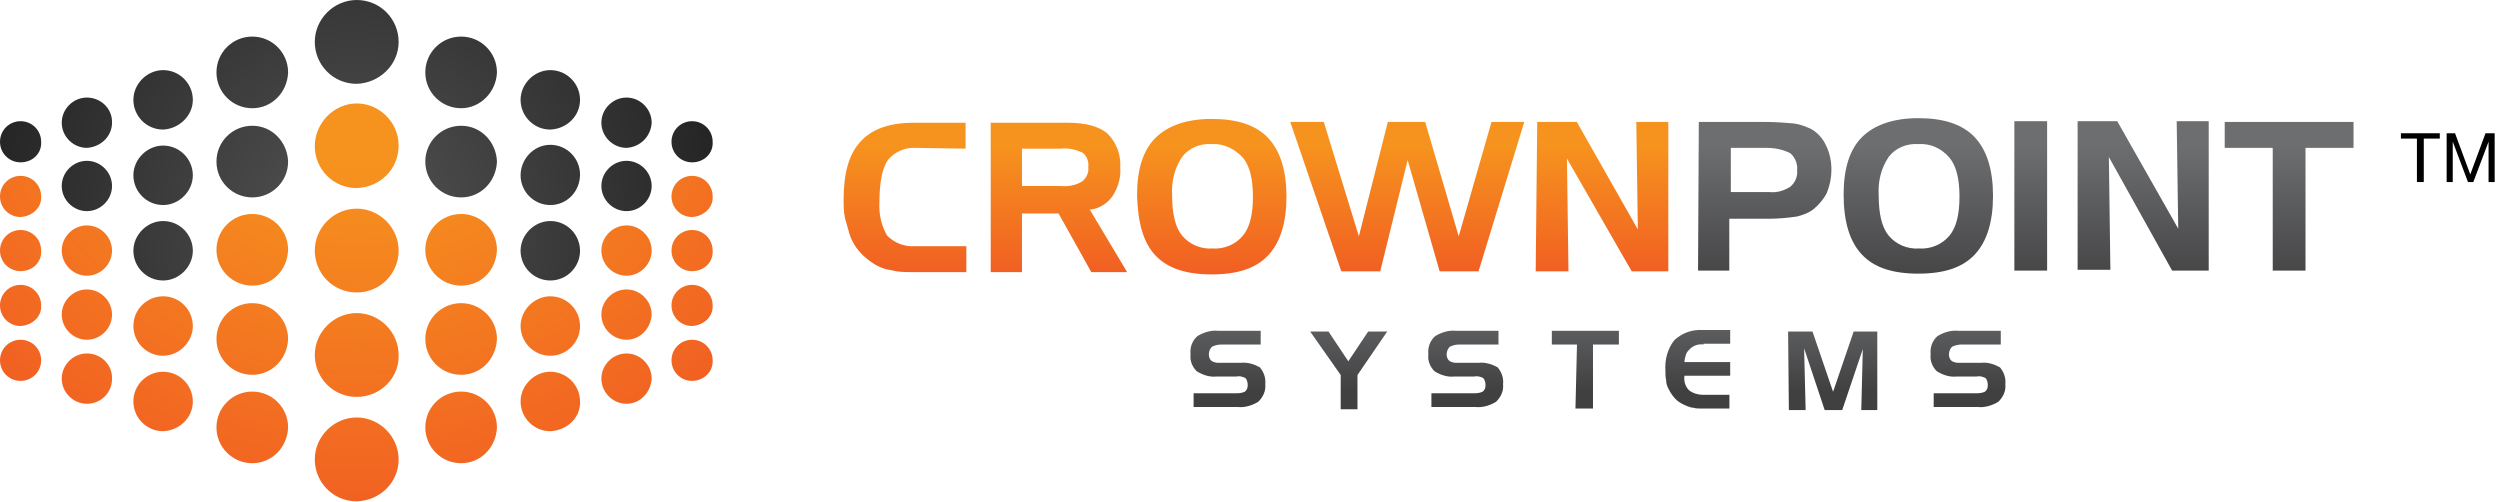
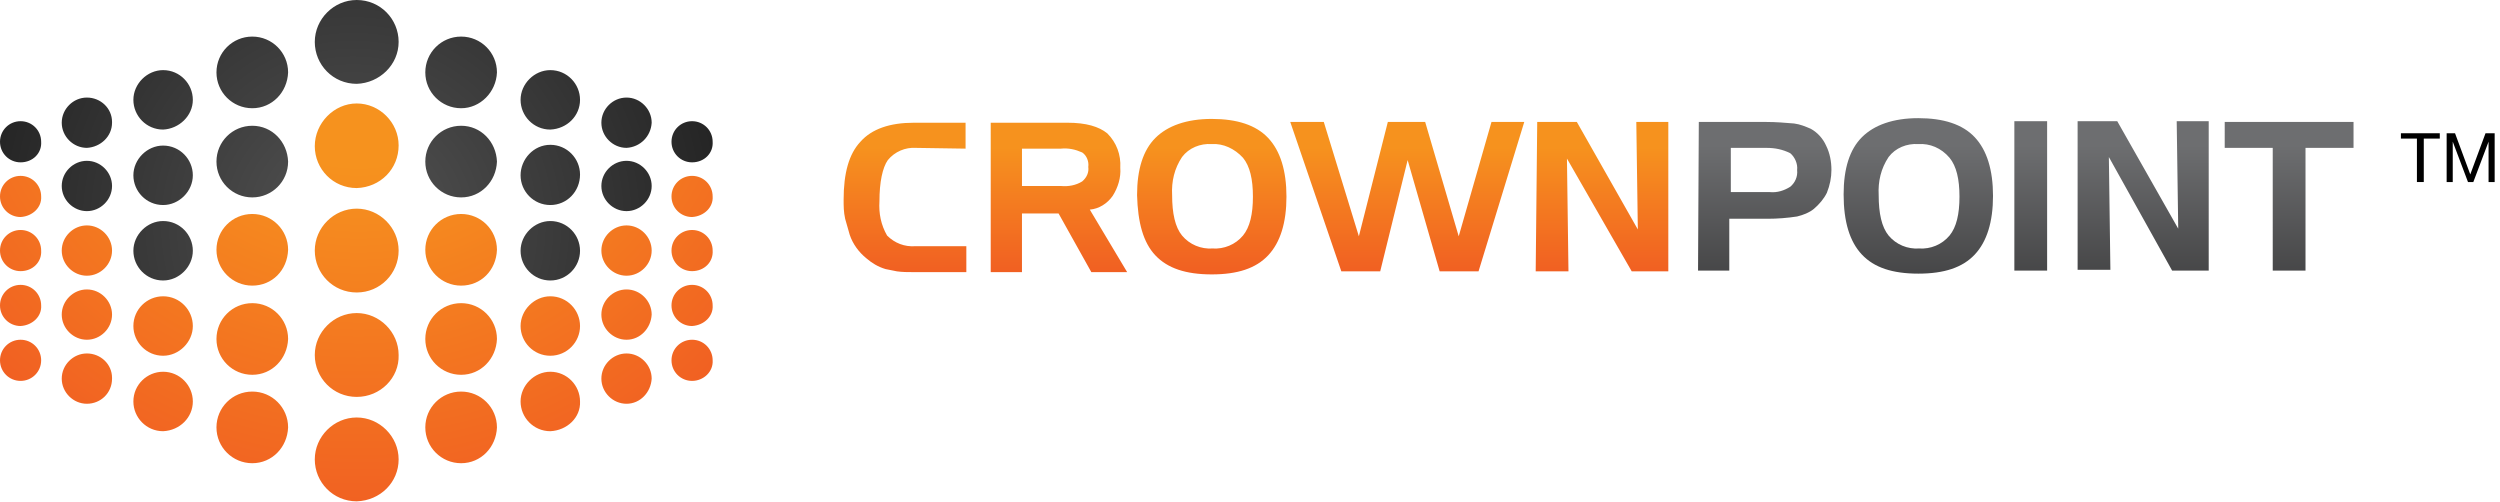
<svg xmlns="http://www.w3.org/2000/svg" version="1.1" id="Layer_1" x="0px" y="0px" width="328px" height="65.8px" viewBox="0 0 328 65.8" style="enable-background:new 0 0 328 65.8;" xml:space="preserve">
  <style type="text/css"> .st0{fill:url(#Path_610_1_);} .st1{fill:url(#Path_611_1_);} .st2{fill:url(#Path_612_1_);} .st3{fill:url(#Path_613_1_);} .st4{fill:url(#Path_614_1_);} .st5{enable-background:new ;} </style>
  <g id="Group_351" transform="translate(-183 -23.117)">
    <g id="logo-crownpointsystems" transform="translate(178.5 18.117)">
      <g id="Group_344" transform="translate(4.5 5)">
        <radialGradient id="Path_610_1_" cx="-772.886" cy="559.444" r="1.625" gradientTransform="matrix(36.775 0 0 -36.787 28469.16 20609.908)" gradientUnits="userSpaceOnUse">
          <stop offset="0" style="stop-color:#545454" />
          <stop offset="1" style="stop-color:#1A1A1A" />
        </radialGradient>
        <path id="Path_610" class="st0" d="M72.2,36.8c-2.2,0-3.9-1.8-3.9-3.9s1.8-3.9,3.9-3.9c2.2,0,3.9,1.8,3.9,3.9c0,0,0,0,0,0 C76.1,35,74.4,36.8,72.2,36.8z M21.4,36.8c-2.2,0-3.9-1.8-3.9-3.9s1.8-3.9,3.9-3.9c2.2,0,3.9,1.8,3.9,3.9c0,0,0,0,0,0 C25.3,35,23.5,36.8,21.4,36.8L21.4,36.8z M82.2,27.7c-1.8,0-3.3-1.5-3.3-3.3s1.5-3.3,3.3-3.3s3.3,1.5,3.3,3.3v0 C85.5,26.2,84,27.7,82.2,27.7L82.2,27.7z M11.4,27.7c-1.8,0-3.3-1.5-3.3-3.3c0-1.8,1.5-3.3,3.3-3.3s3.3,1.5,3.3,3.3 C14.7,26.2,13.2,27.7,11.4,27.7z M72.2,26.9c-2.2,0-3.9-1.8-3.9-3.9S70,19,72.2,19c2.2,0,3.9,1.8,3.9,3.9v0 C76.1,25.1,74.4,26.9,72.2,26.9L72.2,26.9z M21.4,26.9c-2.2,0-3.9-1.8-3.9-3.9s1.8-3.9,3.9-3.9c2.2,0,3.9,1.8,3.9,3.9 C25.3,25.1,23.5,26.9,21.4,26.9L21.4,26.9z M60.5,25.9c-2.6,0-4.7-2.1-4.7-4.7s2.1-4.7,4.7-4.7c2.6,0,4.6,2.1,4.7,4.7 C65.1,23.8,63.1,25.9,60.5,25.9L60.5,25.9z M33.1,25.9c-2.6,0-4.7-2.1-4.7-4.7s2.1-4.7,4.7-4.7c2.6,0,4.6,2.1,4.7,4.7 C37.8,23.8,35.7,25.9,33.1,25.9L33.1,25.9z M90.8,21.3c-1.5,0-2.7-1.2-2.7-2.7s1.2-2.7,2.7-2.7c1.5,0,2.7,1.2,2.7,2.7 C93.6,20.1,92.4,21.3,90.8,21.3C90.9,21.3,90.9,21.3,90.8,21.3L90.8,21.3z M2.7,21.3c-1.5,0-2.7-1.2-2.7-2.7 c0-1.5,1.2-2.7,2.7-2.7s2.7,1.2,2.7,2.7l0,0C5.5,20.1,4.3,21.3,2.7,21.3C2.8,21.3,2.7,21.3,2.7,21.3L2.7,21.3z M82.2,19.4 c-1.8,0-3.3-1.5-3.3-3.3s1.5-3.3,3.3-3.3s3.3,1.5,3.3,3.3v0C85.4,17.9,84,19.3,82.2,19.4L82.2,19.4z M11.4,19.4 c-1.8,0-3.3-1.5-3.3-3.3c0-1.8,1.5-3.3,3.3-3.3c1.8,0,3.3,1.4,3.3,3.2c0,0,0,0.1,0,0.1C14.7,17.9,13.2,19.3,11.4,19.4L11.4,19.4z M72.2,17c-2.2,0-3.9-1.8-3.9-3.9s1.8-3.9,3.9-3.9c2.2,0,3.9,1.8,3.9,3.9v0C76.1,15.2,74.4,16.9,72.2,17L72.2,17z M21.4,17 c-2.2,0-3.9-1.8-3.9-3.9s1.8-3.9,3.9-3.9c2.2,0,3.9,1.8,3.9,3.9C25.3,15.2,23.5,16.9,21.4,17L21.4,17z M60.5,14.2 c-2.6,0-4.7-2.1-4.7-4.7c0-2.6,2.1-4.7,4.7-4.7c2.6,0,4.7,2.1,4.7,4.7c0,0,0,0,0,0C65.1,12.1,63,14.2,60.5,14.2L60.5,14.2z M33.1,14.2c-2.6,0-4.7-2.1-4.7-4.7s2.1-4.7,4.7-4.7s4.7,2.1,4.7,4.7C37.7,12.1,35.7,14.2,33.1,14.2L33.1,14.2z M46.8,11 c-3.1,0-5.5-2.5-5.5-5.5c0-3,2.5-5.5,5.5-5.5c0,0,0,0,0,0c3.1,0,5.5,2.5,5.5,5.5C52.3,8.5,49.8,10.9,46.8,11z" />
      </g>
      <g id="Group_345" transform="translate(4.5 18.574)">
        <radialGradient id="Path_611_1_" cx="-779.278" cy="550.997" r="1.471" gradientTransform="matrix(52.218 0 0 -52.209 40739.18 28753.281)" gradientUnits="userSpaceOnUse">
          <stop offset="0.282" style="stop-color:#F6921E" />
          <stop offset="1" style="stop-color:#F05623" />
        </radialGradient>
        <path id="Path_611" class="st1" d="M46.8,52.2c-3.1,0-5.5-2.5-5.5-5.5s2.5-5.5,5.5-5.5s5.5,2.5,5.5,5.5l0,0 C52.3,49.7,49.9,52.1,46.8,52.2z M60.5,47.2c-2.6,0-4.7-2.1-4.7-4.7c0-2.6,2.1-4.7,4.7-4.7c2.6,0,4.7,2.1,4.7,4.7c0,0,0,0,0,0 C65.1,45.1,63.1,47.2,60.5,47.2z M33.1,47.2c-2.6,0-4.7-2.1-4.7-4.7c0-2.6,2.1-4.7,4.7-4.7c2.6,0,4.7,2.1,4.7,4.7l0,0 C37.7,45.1,35.7,47.2,33.1,47.2z M72.2,43c-2.2,0-3.9-1.8-3.9-3.9s1.8-3.9,3.9-3.9c2.2,0,3.9,1.8,3.9,3.9c0,0,0,0,0,0 C76.2,41.2,74.4,42.9,72.2,43C72.3,43,72.2,43,72.2,43L72.2,43z M21.4,43c-2.2,0-3.9-1.8-3.9-3.9c0-2.2,1.8-3.9,3.9-3.9 c2.2,0,3.9,1.8,3.9,3.9c0,0,0,0,0,0C25.3,41.2,23.6,42.9,21.4,43C21.4,43,21.4,43,21.4,43z M82.2,39.4c-1.8,0-3.3-1.5-3.3-3.3 s1.5-3.3,3.3-3.3s3.3,1.5,3.3,3.3l0,0C85.4,37.9,84,39.4,82.2,39.4L82.2,39.4z M11.4,39.4c-1.8,0-3.3-1.5-3.3-3.3 c0-1.8,1.5-3.3,3.3-3.3c0,0,0,0,0,0c1.8,0,3.3,1.4,3.3,3.2c0,0,0,0.1,0,0.1C14.7,38,13.2,39.4,11.4,39.4L11.4,39.4z M46.8,38.5 c-3.1,0-5.5-2.5-5.5-5.5s2.5-5.5,5.5-5.5s5.5,2.5,5.5,5.5l0,0C52.4,36,49.9,38.5,46.8,38.5L46.8,38.5z M90.8,36.4 c-1.5,0-2.7-1.2-2.7-2.7s1.2-2.7,2.7-2.7c1.5,0,2.7,1.2,2.7,2.7C93.6,35.2,92.3,36.4,90.8,36.4L90.8,36.4z M2.7,36.4 c-1.5,0-2.7-1.2-2.7-2.7s1.2-2.7,2.7-2.7s2.7,1.2,2.7,2.7l0,0C5.4,35.2,4.2,36.4,2.7,36.4L2.7,36.4z M60.5,35.6 c-2.6,0-4.7-2.1-4.7-4.7c0-2.6,2.1-4.7,4.7-4.7c2.6,0,4.7,2.1,4.7,4.7c0,0,0,0,0,0C65.1,33.5,63.1,35.6,60.5,35.6L60.5,35.6z M33.1,35.6c-2.6,0-4.7-2.1-4.7-4.7s2.1-4.7,4.7-4.7s4.7,2.1,4.7,4.7C37.7,33.5,35.7,35.6,33.1,35.6L33.1,35.6z M72.2,33.1 c-2.2,0-3.9-1.8-3.9-3.9s1.8-3.9,3.9-3.9c2.2,0,3.9,1.8,3.9,3.9c0,0,0,0,0,0C76.1,31.3,74.4,33.1,72.2,33.1L72.2,33.1z M21.4,33.1c-2.2,0-3.9-1.8-3.9-3.9c0-2.2,1.8-3.9,3.9-3.9c2.2,0,3.9,1.8,3.9,3.9C25.3,31.3,23.5,33.1,21.4,33.1L21.4,33.1z M82.2,31c-1.8,0-3.3-1.5-3.3-3.3s1.5-3.3,3.3-3.3s3.3,1.5,3.3,3.3l0,0C85.4,29.5,84,31,82.2,31L82.2,31z M11.4,31 c-1.8,0-3.3-1.5-3.3-3.3c0-1.8,1.5-3.3,3.3-3.3c0,0,0,0,0,0c1.8,0,3.3,1.5,3.3,3.3C14.7,29.5,13.2,31,11.4,31 C11.4,31,11.4,31,11.4,31z M90.8,29.2c-1.5,0-2.7-1.2-2.7-2.7s1.2-2.7,2.7-2.7c1.5,0,2.7,1.2,2.7,2.7 C93.6,27.9,92.4,29.1,90.8,29.2C90.9,29.2,90.9,29.2,90.8,29.2L90.8,29.2z M2.7,29.2c-1.5,0-2.7-1.2-2.7-2.7s1.2-2.7,2.7-2.7 s2.7,1.2,2.7,2.7l0,0C5.5,27.9,4.3,29.1,2.7,29.2C2.8,29.2,2.7,29.2,2.7,29.2L2.7,29.2z M46.8,24.8c-3.1,0-5.5-2.5-5.5-5.5 s2.5-5.5,5.5-5.5s5.5,2.5,5.5,5.5l0,0C52.3,22.3,49.9,24.8,46.8,24.8L46.8,24.8z M60.5,23.9c-2.6,0-4.7-2.1-4.7-4.7 c0-2.6,2.1-4.7,4.7-4.7c2.6,0,4.7,2.1,4.7,4.7c0,0,0,0,0,0C65.1,21.9,63.1,23.9,60.5,23.9L60.5,23.9z M33.1,23.9 c-2.6,0-4.7-2.1-4.7-4.7s2.1-4.7,4.7-4.7s4.7,2.1,4.7,4.7C37.7,21.9,35.7,23.9,33.1,23.9L33.1,23.9z M82.2,22.6 c-1.8,0-3.3-1.5-3.3-3.3s1.5-3.3,3.3-3.3s3.3,1.5,3.3,3.3l0,0C85.5,21.1,84,22.6,82.2,22.6z M11.4,22.6c-1.8,0-3.3-1.5-3.3-3.3 c0-1.8,1.5-3.3,3.3-3.3c0,0,0,0,0,0c1.8,0,3.3,1.5,3.3,3.3C14.7,21.1,13.2,22.6,11.4,22.6C11.4,22.6,11.4,22.6,11.4,22.6z M90.8,22c-1.5,0-2.7-1.2-2.7-2.7s1.2-2.7,2.7-2.7c1.5,0,2.7,1.2,2.7,2.7C93.6,20.8,92.4,22,90.8,22C90.9,22,90.9,22,90.8,22 L90.8,22z M2.7,22C1.2,22,0,20.8,0,19.3s1.2-2.7,2.7-2.7s2.7,1.2,2.7,2.7l0,0C5.5,20.8,4.3,22,2.7,22C2.8,22,2.7,22,2.7,22 L2.7,22z M90.8,14.9c-1.5,0-2.7-1.2-2.7-2.7s1.2-2.7,2.7-2.7c1.5,0,2.7,1.2,2.7,2.7C93.6,13.6,92.4,14.8,90.8,14.9 C90.9,14.9,90.9,14.9,90.8,14.9L90.8,14.9z M2.7,14.9c-1.5,0-2.7-1.2-2.7-2.7s1.2-2.7,2.7-2.7s2.7,1.2,2.7,2.7l0,0 C5.5,13.6,4.3,14.8,2.7,14.9C2.8,14.9,2.7,14.9,2.7,14.9L2.7,14.9z M46.8,11.1c-3.1,0-5.5-2.5-5.5-5.5S43.8,0,46.8,0 s5.5,2.5,5.5,5.5l0,0C52.3,8.6,49.9,11,46.8,11.1L46.8,11.1z" />
      </g>
      <linearGradient id="Path_612_1_" gradientUnits="userSpaceOnUse" x1="-782.565" y1="531.591" x2="-782.565" y2="529.866" gradientTransform="matrix(106.933 0 0 -10.462 83896.203 5599.794)">
        <stop offset="0.282" style="stop-color:#6D6E70" />
        <stop offset="1" style="stop-color:#404041" />
      </linearGradient>
-       <path id="Path_612" class="st2" d="M170.1,50.2h-5.3c-0.5,0-0.9,0.1-1.3,0.3c-0.3,0.3-0.4,0.7-0.4,1c0,0.3,0.1,0.6,0.3,0.8 c0.1,0.1,0.3,0.2,0.4,0.2c0.2,0.1,0.4,0.1,0.6,0.1h2.9c0.9-0.1,1.8,0.2,2.5,0.6c0.5,0.6,0.8,1.4,0.7,2.2c0.1,0.9-0.3,1.7-0.9,2.3 c-0.8,0.5-1.8,0.8-2.7,0.7h-5.8v-1.8h5.4c0.4,0,0.9,0,1.3-0.2c0.3-0.2,0.4-0.5,0.4-0.9c0-0.3-0.1-0.7-0.3-0.9 c-0.4-0.2-0.8-0.3-1.2-0.2h-2.6c-0.9,0.1-1.8-0.2-2.6-0.7c-0.6-0.6-0.9-1.4-0.8-2.2c-0.1-0.9,0.2-1.8,0.9-2.4 c0.8-0.5,1.8-0.8,2.7-0.7h5.6v1.8L170.1,50.2z M176.4,48.5h2.4l2.6,3.9l2.6-3.9h2.5l-3.9,5.7v4.5h-2.2v-4.5L176.4,48.5z M201.3,50.2H196c-0.5,0-0.9,0.1-1.3,0.3c-0.3,0.3-0.4,0.7-0.4,1c0,0.3,0.1,0.6,0.3,0.8c0.1,0.1,0.3,0.2,0.4,0.2 c0.2,0.1,0.4,0.1,0.6,0.1h2.9c0.9-0.1,1.8,0.2,2.5,0.6c0.5,0.6,0.8,1.4,0.7,2.2c0.1,0.9-0.3,1.7-0.9,2.3c-0.8,0.5-1.8,0.8-2.7,0.7 h-5.8v-1.8h5.4c0.4,0,0.9,0,1.3-0.2c0.3-0.2,0.4-0.5,0.4-0.9c0-0.3-0.1-0.7-0.3-0.9c-0.4-0.2-0.8-0.3-1.2-0.2h-2.6 c-0.9,0.1-1.8-0.2-2.6-0.7c-0.6-0.6-0.9-1.4-0.8-2.2c-0.1-0.9,0.2-1.8,0.9-2.4c0.8-0.5,1.8-0.8,2.7-0.7h5.6v1.8L201.3,50.2z M211.4,50.2h-3.3v-1.8h8.8v1.8h-3.4v8.4h-2.3L211.4,50.2L211.4,50.2z M228,50.2c-0.6-0.1-1.3,0.1-1.8,0.6 c-0.2,0.2-0.4,0.4-0.5,0.7c-0.1,0.3-0.2,0.7-0.2,1h6v1.8h-6c-0.1,0.7,0.1,1.4,0.6,1.9c0.5,0.4,1.2,0.6,1.8,0.6h3.5v1.8h-3.7 c-0.3,0-0.7,0-1-0.1c-0.3,0-0.5-0.1-0.8-0.2c-0.5-0.2-0.9-0.4-1.3-0.7c-0.5-0.4-0.9-1-1.2-1.6c-0.2-0.4-0.3-0.7-0.3-1.1 c-0.1-0.4-0.1-0.9-0.1-1.3c-0.1-1.4,0.3-2.9,1.2-4c1-0.9,2.3-1.4,3.7-1.3h3.6v1.8H228L228,50.2z M239.1,48.5h3.2l2.7,7.9l2.7-7.9 h3.1v10.3h-2.1l0.2-8l-2.7,8h-2.3l-2.7-8.1l0.2,8.1h-2.2L239.1,48.5L239.1,48.5z M267.2,50.2h-5.3c-0.5,0-0.9,0.1-1.3,0.3 c-0.3,0.3-0.4,0.7-0.4,1c0,0.3,0.1,0.6,0.3,0.8c0.1,0.1,0.3,0.2,0.4,0.2c0.2,0.1,0.4,0.1,0.6,0.1h2.9c0.9-0.1,1.8,0.2,2.5,0.6 c0.5,0.6,0.8,1.4,0.7,2.2c0.1,0.9-0.3,1.7-0.9,2.3c-0.8,0.5-1.8,0.8-2.7,0.7h-5.8v-1.8h5.4c0.4,0,0.9,0,1.3-0.2 c0.3-0.2,0.4-0.5,0.4-0.9c0-0.3-0.1-0.7-0.3-0.9c-0.4-0.2-0.8-0.3-1.2-0.2h-2.6c-0.9,0.1-1.8-0.2-2.6-0.7 c-0.6-0.6-0.9-1.4-0.8-2.2c-0.1-0.9,0.2-1.8,0.9-2.4c0.8-0.5,1.8-0.8,2.7-0.7h5.6v1.8L267.2,50.2z" />
      <g id="Group_346" transform="translate(115.183 20.502)">
        <linearGradient id="Path_613_1_" gradientUnits="userSpaceOnUse" x1="-897.836" y1="533.89" x2="-897.836" y2="532.564" gradientTransform="matrix(108.202 0 0 -20.402 97201.492 10888.552)">
          <stop offset="0.282" style="stop-color:#F6921E" />
          <stop offset="1" style="stop-color:#F05623" />
        </linearGradient>
        <path id="Path_613" class="st3" d="M9.5,3.9C8.1,3.8,6.7,4.4,5.8,5.5c-0.7,1-1.1,2.9-1.1,5.4c-0.1,1.6,0.2,3.1,1,4.5 c1,1,2.3,1.5,3.7,1.4h6.7v3.4h-7c-0.7,0-1.4,0-2.1-0.1C6.5,20,6,19.9,5.5,19.8C4.5,19.5,3.7,19,3,18.4c-1-0.8-1.8-1.9-2.2-3.1 c-0.2-0.7-0.4-1.4-0.6-2.1C0,12.3,0,11.5,0,10.7c0-3.5,0.7-6,2.2-7.6c1.5-1.7,3.9-2.5,7-2.5h6.8v3.4L9.5,3.9z M19.3,0.6h10.1 c2.4,0,4.1,0.5,5.2,1.4c1.2,1.2,1.8,2.8,1.7,4.5c0.1,1.3-0.3,2.6-1,3.7c-0.7,1-1.8,1.7-3,1.8l4.9,8.2h-4.7l-4.3-7.7h-4.8v7.7 h-4.1L19.3,0.6z M28.5,4h-5.1v4.9h5.1c1,0.1,2-0.1,2.8-0.6c0.6-0.5,0.9-1.2,0.8-1.9c0.1-0.7-0.2-1.5-0.8-1.9 C30.4,4.1,29.5,3.9,28.5,4L28.5,4z M38.5,10.1c0-3.4,0.8-5.9,2.4-7.5C42.5,1,45,0.1,48.3,0.1s5.8,0.8,7.4,2.5s2.4,4.3,2.4,7.7 s-0.8,6-2.4,7.7s-4,2.5-7.4,2.5s-5.8-0.8-7.4-2.5S38.6,13.7,38.5,10.1L38.5,10.1z M48.3,3.4c-1.5-0.1-3,0.5-3.9,1.7 c-1,1.5-1.4,3.2-1.3,5c0,2.4,0.4,4.2,1.3,5.3c1,1.2,2.5,1.8,4,1.7c1.5,0.1,3-0.5,4-1.7c0.9-1.1,1.3-2.8,1.3-5.1s-0.4-4-1.3-5.1 C51.3,4,49.8,3.3,48.3,3.4L48.3,3.4z M58.6,0.5h4.4l4.6,15l3.8-15h4.9l4.4,15l4.3-15h4.3l-6,19.6h-5.1L74,5.5l-3.6,14.6h-5.1 L58.6,0.5z M91,0.5h5.2l8,14.1L104,0.5h4.2v19.6h-4.8L94.9,5.3l0.2,14.8h-4.3L91,0.5z" />
        <linearGradient id="Path_614_1_" gradientUnits="userSpaceOnUse" x1="-895.924" y1="533.891" x2="-895.924" y2="532.566" gradientTransform="matrix(85.861 0 0 -20.402 77080.047 10888.472)">
          <stop offset="0.282" style="stop-color:#6D6E70" />
          <stop offset="1" style="stop-color:#404041" />
        </linearGradient>
        <path id="Path_614" class="st4" d="M112.2,0.5h8.9c1.2,0,2.4,0.1,3.6,0.2c0.8,0.1,1.5,0.4,2.2,0.7c0.9,0.5,1.6,1.3,2,2.2 c0.5,1,0.7,2.1,0.7,3.2c0,1-0.2,2-0.6,3c-0.4,0.8-1,1.5-1.7,2.1c-0.6,0.5-1.4,0.8-2.2,1c-1.3,0.2-2.6,0.3-3.9,0.3h-5v6.8h-4.1 L112.2,0.5z M121.1,3.9h-4.7v5.8h5.1c1,0.1,1.9-0.2,2.7-0.7c0.6-0.5,1-1.3,0.9-2.2c0.1-0.8-0.3-1.7-0.9-2.2 C123.2,4.1,122.2,3.9,121.1,3.9L121.1,3.9z M131.2,10c0-3.4,0.8-5.9,2.4-7.5c1.6-1.6,4.1-2.5,7.4-2.5s5.8,0.8,7.4,2.5 s2.4,4.3,2.4,7.7s-0.8,6-2.4,7.7s-4,2.5-7.4,2.5s-5.8-0.8-7.4-2.5S131.2,13.6,131.2,10L131.2,10z M141,3.4 c-1.5-0.1-3,0.5-3.9,1.7c-1,1.5-1.4,3.2-1.3,5c0,2.4,0.4,4.2,1.3,5.3c1,1.2,2.5,1.8,4,1.7c1.5,0.1,3-0.5,4-1.7 c0.9-1.1,1.3-2.8,1.3-5.1s-0.4-4-1.3-5.1C144,3.9,142.5,3.3,141,3.4L141,3.4z M157.9,20h-4.3V0.4h4.3V20z M161.9,0.4h5.2l8,14.1 l-0.2-14.1h4.2V20h-4.8L166,5.1l0.2,14.8h-4.3L161.9,0.4z M187.5,3.9h-6.3V0.5h16.9v3.4h-6.3V20h-4.3L187.5,3.9z" />
      </g>
    </g>
    <g class="st5">
      <path d="M498,41.3v-0.7h5.1v0.7H501V47h-0.9v-5.7H498z" />
      <path d="M505.1,40.6l2,5.4l2-5.4h1.2V47h-0.8v-5.3h0l-2,5.3h-0.7l-2-5.3h0V47h-0.8v-6.4H505.1z" />
    </g>
  </g>
</svg>